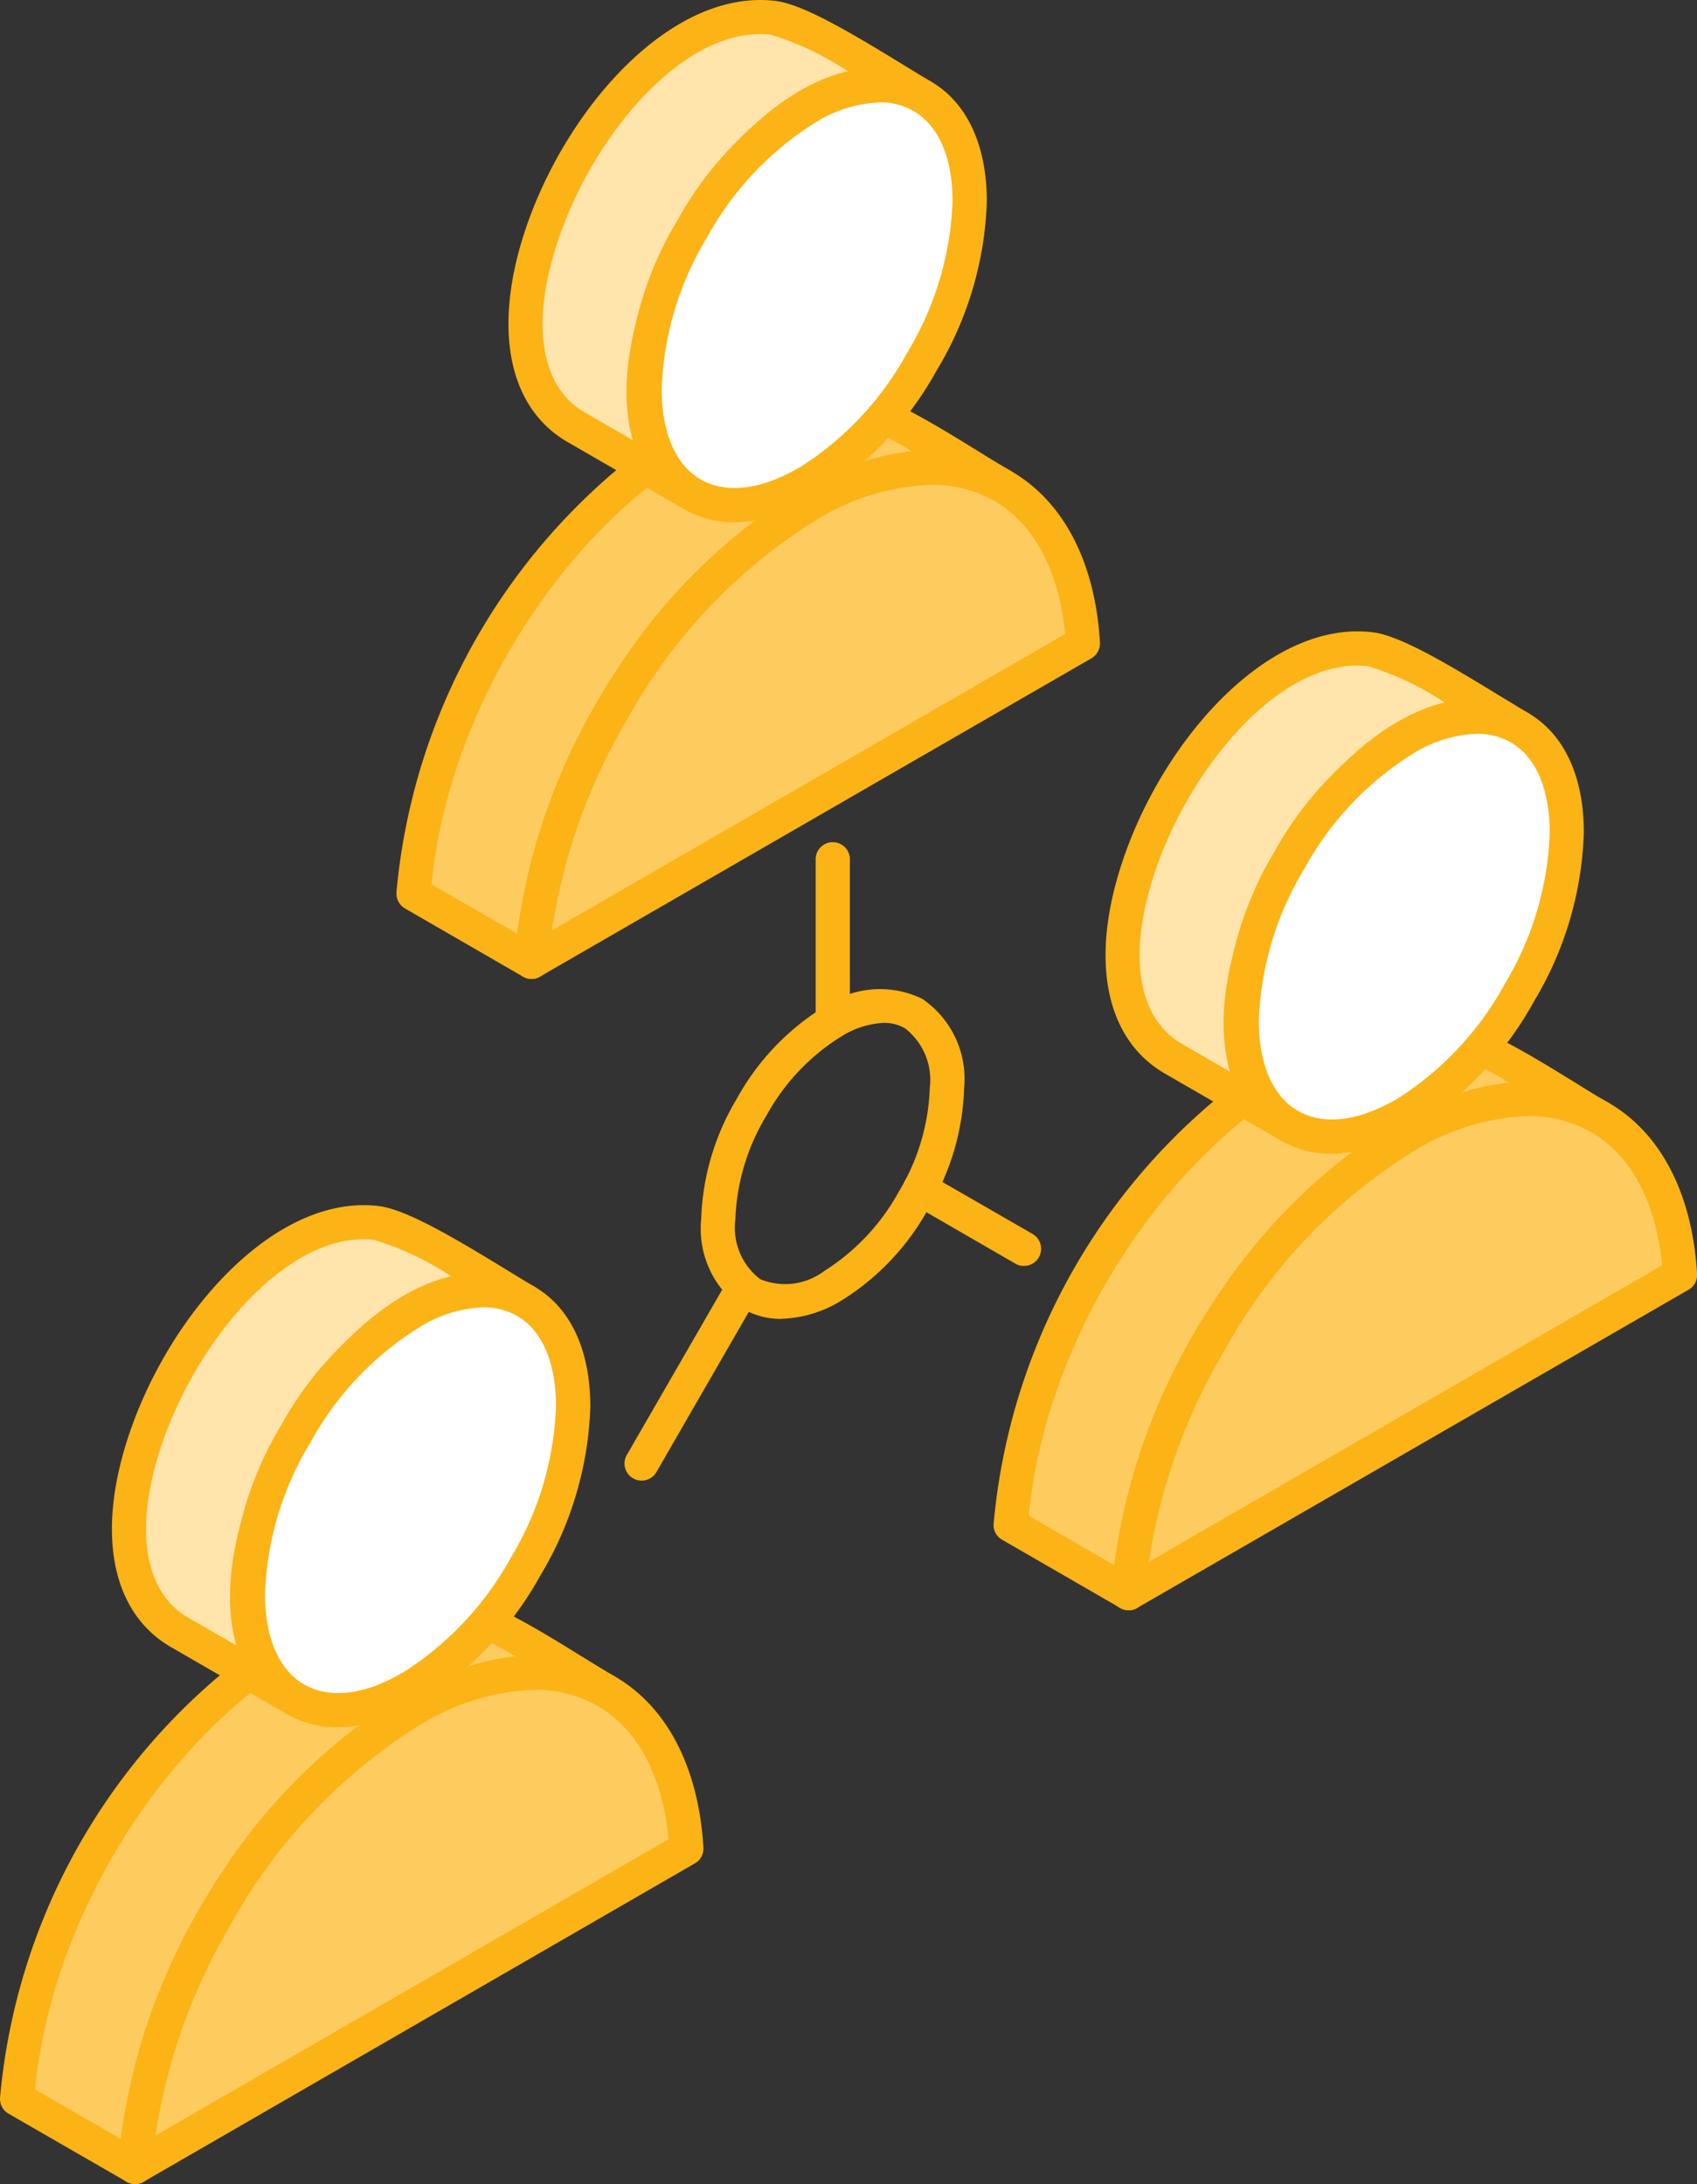
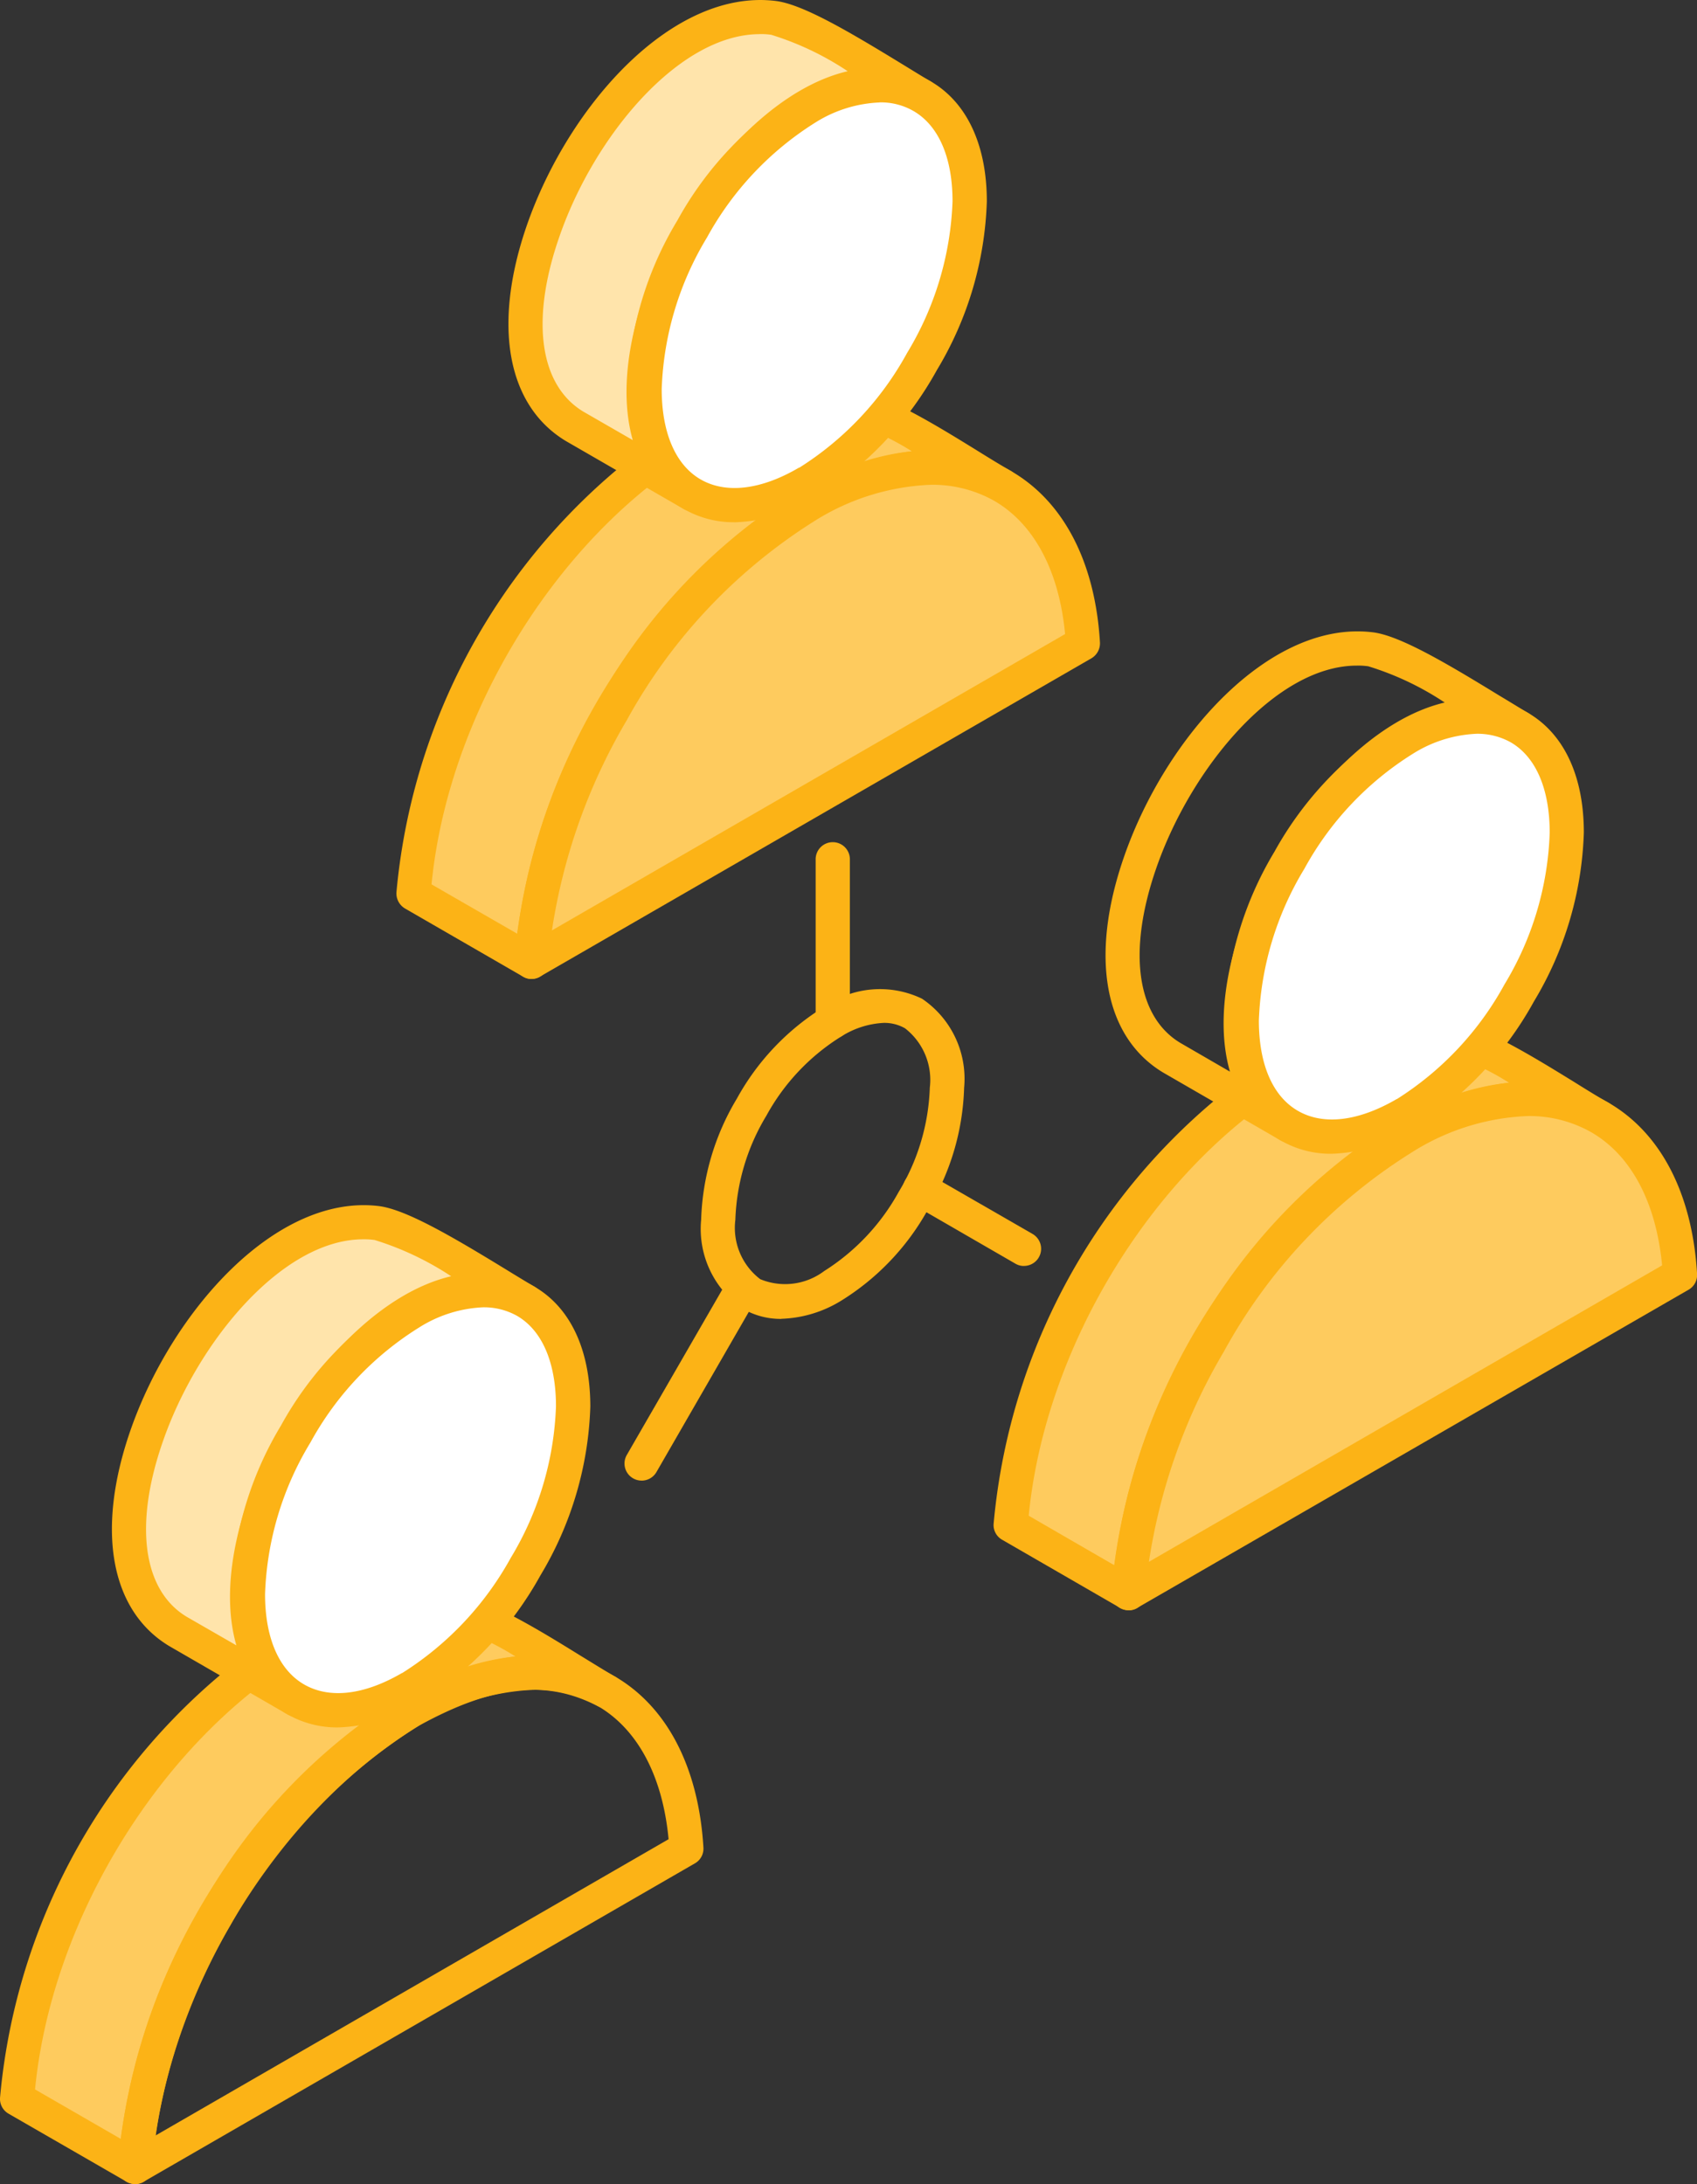
<svg xmlns="http://www.w3.org/2000/svg" width="73.661" height="94.787" viewBox="0 0 73.661 94.787">
  <rect x="0" y="0" width="73.661" height="94.787" fill="#333333" stroke="none" />
  <g transform="translate(-1196.754 -1666.999)">
    <path d="M20.551,19.28a3.785,3.785,0,0,0-1.842.588,9.3,9.3,0,0,0-3.252,3.438,9.32,9.32,0,0,0-1.348,4.52,2.8,2.8,0,0,0,1.08,2.577,2.821,2.821,0,0,0,2.775-.352A9.441,9.441,0,0,0,21.2,26.614a9.323,9.323,0,0,0,1.35-4.523,2.832,2.832,0,0,0-1.078-2.577,1.8,1.8,0,0,0-.923-.234M18.328,30.7h0Zm-2.223,1.427a3.253,3.253,0,0,1-1.663-.436,4.191,4.191,0,0,1-1.818-3.86,10.844,10.844,0,0,1,1.553-5.268,10.743,10.743,0,0,1,3.787-3.978,4.2,4.2,0,0,1,4.248-.354,4.19,4.19,0,0,1,1.827,3.865,10.743,10.743,0,0,1-1.557,5.26A10.8,10.8,0,0,1,18.7,31.339a5.263,5.263,0,0,1-2.594.784" transform="translate(1214.564 1692.113)" fill="#fcb316" fill-rule="evenodd" />
    <path d="M21.512,25.186a.718.718,0,0,1-.371-.1l-4.513-2.608a.741.741,0,1,1,.743-1.283l4.513,2.6a.744.744,0,0,1-.371,1.389" transform="translate(1219.688 1696.757)" fill="#fcb316" fill-rule="evenodd" />
    <path d="M11.989,31.985a.733.733,0,0,1-.374-.1.741.741,0,0,1-.272-1.01l4.4-7.623a.74.74,0,1,1,1.283.74l-4.395,7.623a.742.742,0,0,1-.644.371" transform="translate(1212.617 1699.273)" fill="#fcb316" fill-rule="evenodd" />
    <path d="M24.528,11.793c2.729-1.495,5.571-2.375,8.488-.846-2.122-1.225-5.217-3.435-7.384-3.7a10.331,10.331,0,0,0-6.225,1.586C12.787,12.849,8.031,20.94,7.445,28.64L12.57,31.6c.576-7.693,5.34-15.791,11.958-19.8" transform="translate(1207.257 1677.146)" fill="#fecb5e" fill-rule="evenodd" />
    <path d="M8.663,28.671l3.717,2.141a27.256,27.256,0,0,1,12.2-19.221l.034-.017a12.875,12.875,0,0,1,4.894-1.7,10.967,10.967,0,0,0-3.529-1.459,9.816,9.816,0,0,0-5.774,1.5C14.089,13.625,9.381,21.294,8.663,28.671m4.344,4.106a.676.676,0,0,1-.371-.1L7.513,29.719a.759.759,0,0,1-.374-.7A27.2,27.2,0,0,1,19.461,8.635a11.1,11.1,0,0,1,6.7-1.69c1.851.231,4.149,1.642,6.172,2.891.53.33,1.034.639,1.49.9a.743.743,0,0,1-.714,1.3c-2.249-1.176-4.566-.928-7.77.827C19.077,16.675,14.309,24.58,13.747,32.087a.751.751,0,0,1-.393.6.766.766,0,0,1-.347.089" transform="translate(1206.823 1676.71)" fill="#fcb316" fill-rule="evenodd" />
    <path d="M21.686,21.5l-.007.007-5.121-2.96h0ZM26.669,3.74c-1.555-.9-5.034-3.221-6.446-3.4C13.26-.522,5.693,14.5,11.573,18.06l5.123,2.96C10.254,16.934,19.929.2,26.669,3.74" transform="translate(1210.107 1667.431)" fill="#ffe4ab" fill-rule="evenodd" />
    <path d="M20.065,1.481c-3.508,0-7.194,4.426-8.7,8.792-1.256,3.6-.868,6.434,1.034,7.587L14.551,19.1c-.788-2.782.227-6.495,1.982-9.527,1.767-3.062,4.511-5.822,7.348-6.483a12.763,12.763,0,0,0-3.32-1.581,3.124,3.124,0,0,0-.5-.031M17.133,22.192a.694.694,0,0,1-.371-.1l-5.125-2.958c-2.555-1.548-3.175-5.039-1.685-9.352C11.767,4.557,16.285-.5,20.747.039c1.174.14,3.182,1.326,5.5,2.743.473.289.9.554,1.225.745a.741.741,0,0,1-.709,1.3c-2.91-1.524-6.7,1.608-8.942,5.494s-3.069,8.734-.3,10.5a.743.743,0,0,1,.241,1.01.733.733,0,0,1-.632.362m4.983.487a.755.755,0,0,1-.371-.1L16.627,19.62a.717.717,0,0,1-.371-.663.727.727,0,0,1,.41-.644.742.742,0,0,1,.706.019l5.116,2.956a.744.744,0,0,1,.381.62.736.736,0,0,1-.335.636l-.007.007a.729.729,0,0,1-.41.128" transform="translate(1209.669 1667)" fill="#fcb316" fill-rule="evenodd" />
    <path d="M30.018,9.217c-2.261-1.307-5.294-1-8.488.846a24.5,24.5,0,0,0-8.476,8.946A25.125,25.125,0,0,0,9.572,29.865L33.5,16.052c-.2-3.334-1.49-5.685-3.479-6.835" transform="translate(1210.258 1678.876)" fill="#fecb5e" fill-rule="evenodd" />
    <path d="M27.328,9.6a10.222,10.222,0,0,0-4.99,1.541,23.668,23.668,0,0,0-8.2,8.679,25.4,25.4,0,0,0-3.247,9.12L33.165,16.079c-.258-2.736-1.345-4.783-3.081-5.786A5.468,5.468,0,0,0,27.328,9.6M10.009,31.047a.753.753,0,0,1-.745-.791,26.113,26.113,0,0,1,3.582-11.179,25.137,25.137,0,0,1,8.746-9.221c3.45-1.991,6.729-2.293,9.229-.849,2.281,1.316,3.65,3.956,3.857,7.43a.755.755,0,0,1-.371.694L10.375,30.944a.671.671,0,0,1-.366.1" transform="translate(1209.821 1678.439)" fill="#fcb316" fill-rule="evenodd" />
    <path d="M18.659,18.786h.007a14.452,14.452,0,0,0,4.983-5.26,14.44,14.44,0,0,0,2.066-6.953c0-2.249-.791-3.836-2.066-4.568s-3.045-.629-4.99.492a14.444,14.444,0,0,0-4.983,5.27,14.448,14.448,0,0,0-2.071,6.953c0,2.242.8,3.828,2.071,4.566s3.038.634,4.983-.5" transform="translate(1213.126 1669.167)" fill="#fff" fill-rule="evenodd" />
-     <path d="M22.247,2.715a5.654,5.654,0,0,0-2.777.863,13.574,13.574,0,0,0-4.713,4.99,13.572,13.572,0,0,0-1.97,6.586c0,1.895.6,3.293,1.692,3.922s2.608.458,4.245-.5l.043-.019h.007a13.59,13.59,0,0,0,4.665-4.971,13.6,13.6,0,0,0,1.972-6.581c0-1.9-.605-3.291-1.7-3.922a2.833,2.833,0,0,0-1.466-.371m-6.3,18.221a4.3,4.3,0,0,1-2.2-.576c-1.574-.9-2.447-2.751-2.447-5.2A15.031,15.031,0,0,1,13.47,7.831a15.047,15.047,0,0,1,5.256-5.54c2.126-1.225,4.161-1.4,5.733-.494S26.9,4.559,26.9,7.009a15.079,15.079,0,0,1-2.167,7.319,15.108,15.108,0,0,1-5.256,5.54h0a7.154,7.154,0,0,1-3.525,1.068" transform="translate(1212.689 1668.731)" fill="#fcb316" fill-rule="evenodd" />
+     <path d="M22.247,2.715a5.654,5.654,0,0,0-2.777.863,13.574,13.574,0,0,0-4.713,4.99,13.572,13.572,0,0,0-1.97,6.586c0,1.895.6,3.293,1.692,3.922s2.608.458,4.245-.5l.043-.019h.007a13.59,13.59,0,0,0,4.665-4.971,13.6,13.6,0,0,0,1.972-6.581c0-1.9-.605-3.291-1.7-3.922a2.833,2.833,0,0,0-1.466-.371m-6.3,18.221a4.3,4.3,0,0,1-2.2-.576c-1.574-.9-2.447-2.751-2.447-5.2A15.031,15.031,0,0,1,13.47,7.831a15.047,15.047,0,0,1,5.256-5.54c2.126-1.225,4.161-1.4,5.733-.494S26.9,4.559,26.9,7.009a15.079,15.079,0,0,1-2.167,7.319,15.108,15.108,0,0,1-5.256,5.54a7.154,7.154,0,0,1-3.525,1.068" transform="translate(1212.689 1668.731)" fill="#fcb316" fill-rule="evenodd" />
    <path d="M15.426,23.671a.737.737,0,0,1-.74-.738V15.916a.743.743,0,1,1,1.485,0v7.018a.741.741,0,0,1-.745.738" transform="translate(1217.473 1688.404)" fill="#fcb316" fill-rule="evenodd" />
    <path d="M17.392,33.488c2.724-1.49,5.564-2.367,8.481-.846-2.119-1.22-5.215-3.428-7.379-3.7a10.359,10.359,0,0,0-6.222,1.594C5.651,34.551.89,42.639.309,50.339L5.43,53.295A26.562,26.562,0,0,1,17.392,33.488" transform="translate(1197.19 1707.751)" fill="#fecb5e" fill-rule="evenodd" />
    <path d="M1.521,50.362l3.72,2.146a27.2,27.2,0,0,1,12.2-19.219l.034-.019a12.787,12.787,0,0,1,4.894-1.7,11,11,0,0,0-3.529-1.461,9.781,9.781,0,0,0-5.781,1.5C6.95,35.328,2.24,42.989,1.521,50.362m4.344,4.106a.761.761,0,0,1-.371-.1L.371,51.415a.739.739,0,0,1-.369-.7A27.17,27.17,0,0,1,12.322,30.333a11.013,11.013,0,0,1,6.695-1.692c1.849.227,4.142,1.635,6.164,2.886.538.328,1.041.644,1.5.909a.737.737,0,0,1,.284,1,.752.752,0,0,1-.993.306c-2.242-1.176-4.566-.931-7.768.824-6.266,3.809-11.034,11.7-11.6,19.221a.747.747,0,0,1-.393.6.767.767,0,0,1-.347.084" transform="translate(1196.754 1707.319)" fill="#fcb316" fill-rule="evenodd" />
    <path d="M14.544,43.2h0L9.424,40.242v-.007ZM19.53,25.43c-1.555-.9-5.036-3.216-6.449-3.392C6.128,21.173-1.447,36.2,4.433,39.755l5.121,2.956C3.114,38.632,12.789,21.9,19.53,25.43" transform="translate(1200.035 1698.041)" fill="#ffe4ab" fill-rule="evenodd" />
    <path d="M12.923,23.177c-3.5,0-7.194,4.426-8.7,8.785-1.254,3.6-.868,6.444,1.032,7.594L7.417,40.8c-.8-2.78.222-6.495,1.977-9.528,1.767-3.062,4.508-5.829,7.346-6.492a12.981,12.981,0,0,0-3.317-1.572,3.154,3.154,0,0,0-.5-.031M9.992,43.888a.749.749,0,0,1-.371-.1L4.5,40.829c-2.56-1.545-3.18-5.041-1.683-9.354,1.815-5.222,6.348-10.282,10.788-9.74,1.174.147,3.189,1.328,5.5,2.741.475.292.9.55,1.232.745a.744.744,0,0,1,.28,1.008.753.753,0,0,1-.993.294c-2.912-1.528-6.707,1.613-8.944,5.5s-3.069,8.734-.289,10.5a.744.744,0,0,1-.4,1.372m4.986.485a.809.809,0,0,1-.374-.1L9.488,41.316a.769.769,0,0,1-.374-.6.76.76,0,0,1,.3-.636.742.742,0,0,1,.82-.051l5.123,2.956a.751.751,0,0,1,.371.62.738.738,0,0,1-.333.639l-.007,0a.733.733,0,0,1-.41.125" transform="translate(1199.597 1697.609)" fill="#fcb316" fill-rule="evenodd" />
-     <path d="M22.877,30.909c-2.259-1.3-5.292-1-8.488.846a24.612,24.612,0,0,0-8.476,8.951A25.218,25.218,0,0,0,2.433,51.562l23.93-13.819c-.2-3.329-1.495-5.685-3.486-6.835" transform="translate(1200.186 1709.484)" fill="#fecb5e" fill-rule="evenodd" />
    <path d="M20.2,31.288a10.185,10.185,0,0,0-5,1.545,23.726,23.726,0,0,0-8.2,8.679,25.428,25.428,0,0,0-3.247,9.122L26.025,37.773c-.258-2.741-1.345-4.781-3.083-5.786a5.466,5.466,0,0,0-2.746-.7M2.87,52.737a.737.737,0,0,1-.745-.786A26.142,26.142,0,0,1,5.7,40.767a25.156,25.156,0,0,1,8.749-9.214c3.45-1.991,6.726-2.293,9.229-.849h.007c2.273,1.314,3.643,3.954,3.852,7.43a.735.735,0,0,1-.366.685L3.236,52.641a.763.763,0,0,1-.366.1" transform="translate(1199.75 1709.049)" fill="#fcb316" fill-rule="evenodd" />
    <path d="M11.517,40.485h.012a14.48,14.48,0,0,0,4.978-5.26,14.388,14.388,0,0,0,2.066-6.953c0-2.252-.791-3.836-2.066-4.576s-3.038-.624-4.99.5a14.431,14.431,0,0,0-4.986,5.27,14.447,14.447,0,0,0-2.064,6.95c0,2.249.791,3.831,2.064,4.561s3.038.632,4.986-.492" transform="translate(1203.057 1699.775)" fill="#fff" fill-rule="evenodd" />
    <path d="M11.953,40.921h0ZM15.1,24.4a5.66,5.66,0,0,0-2.77.873,13.513,13.513,0,0,0-4.72,4.99,13.525,13.525,0,0,0-1.972,6.586c0,1.895.6,3.291,1.7,3.922s2.6.46,4.245-.5v.007a13.727,13.727,0,0,0,4.718-5,13.613,13.613,0,0,0,1.965-6.581c0-1.9-.6-3.3-1.7-3.932A2.945,2.945,0,0,0,15.1,24.4M8.8,42.633A4.334,4.334,0,0,1,6.6,42.059c-1.572-.9-2.437-2.753-2.437-5.2a15.094,15.094,0,0,1,2.167-7.329,15.03,15.03,0,0,1,5.26-5.538c2.122-1.225,4.156-1.4,5.73-.494s2.437,2.756,2.437,5.215a15.129,15.129,0,0,1-2.167,7.324,15.107,15.107,0,0,1-5.248,5.528l-.012.007A7.168,7.168,0,0,1,8.8,42.633" transform="translate(1202.621 1699.337)" fill="#fcb316" fill-rule="evenodd" />
    <path d="M35.282,23.159c2.724-1.5,5.571-2.375,8.481-.846-2.122-1.227-5.21-3.431-7.384-3.7a10.369,10.369,0,0,0-6.22,1.584C23.539,24.213,18.778,32.31,18.2,40.011l5.121,2.956c.583-7.7,5.345-15.791,11.965-19.807" transform="translate(1222.426 1693.181)" fill="#fecb5e" fill-rule="evenodd" />
    <path d="M19.415,40.037l3.71,2.146A27.243,27.243,0,0,1,35.331,22.956c.012-.007.017-.012.029-.012a12.7,12.7,0,0,1,4.9-1.7,10.774,10.774,0,0,0-3.529-1.459,9.707,9.707,0,0,0-5.774,1.5C24.839,25,20.133,32.66,19.415,40.037m4.337,4.1a.718.718,0,0,1-.371-.1l-5.118-2.956a.73.73,0,0,1-.371-.694A27.186,27.186,0,0,1,30.205,20a11.113,11.113,0,0,1,6.7-1.692c1.851.234,4.144,1.649,6.164,2.891.528.33,1.037.646,1.5.909a.74.74,0,0,1-.714,1.3c-2.242-1.169-4.561-.923-7.768.827-6.261,3.809-11.029,11.709-11.6,19.221a.762.762,0,0,1-.393.605.736.736,0,0,1-.347.082" transform="translate(1221.992 1692.745)" fill="#fcb316" fill-rule="evenodd" />
-     <path d="M32.441,32.865l-.007,0-5.123-2.956.007-.007ZM37.417,15.1c-1.555-.9-5.027-3.214-6.446-3.392-6.958-.863-14.523,14.161-8.65,17.719l5.123,2.953C21,28.3,30.676,11.572,37.417,15.1" transform="translate(1225.275 1683.471)" fill="#ffe4ab" fill-rule="evenodd" />
    <path d="M30.813,12.852c-3.505,0-7.194,4.426-8.705,8.787-1.251,3.6-.863,6.434,1.037,7.584l2.16,1.251c-.8-2.782.229-6.495,1.984-9.525,1.767-3.064,4.508-5.829,7.338-6.495a12.727,12.727,0,0,0-3.315-1.572,3.118,3.118,0,0,0-.5-.031M27.881,33.563a.8.8,0,0,1-.371-.1l-5.116-2.956c-2.56-1.55-3.185-5.041-1.688-9.354,1.813-5.231,6.352-10.292,10.8-9.747,1.167.142,3.182,1.331,5.494,2.748.473.282.9.547,1.232.745a.739.739,0,0,1,.284,1,.759.759,0,0,1-1,.306c-2.9-1.524-6.7,1.608-8.944,5.487s-3.064,8.742-.292,10.5a.745.745,0,0,1-.4,1.372m4.99.487a.793.793,0,0,1-.371-.1l-5.123-2.963A.743.743,0,0,1,27,30.323a.725.725,0,0,1,.412-.639.755.755,0,0,1,.706.014l5.123,2.956a.755.755,0,0,1,.371.617.734.734,0,0,1-.328.644l-.007,0a.749.749,0,0,1-.41.13" transform="translate(1224.837 1683.035)" fill="#fcb316" fill-rule="evenodd" />
    <path d="M40.767,20.58c-2.254-1.3-5.292-1-8.481.846a24.494,24.494,0,0,0-8.479,8.949,25.284,25.284,0,0,0-3.486,10.858L44.255,27.415c-.2-3.329-1.492-5.687-3.488-6.835" transform="translate(1225.423 1694.914)" fill="#fecb5e" fill-rule="evenodd" />
    <path d="M38.08,20.96a10.111,10.111,0,0,0-4.988,1.548,23.482,23.482,0,0,0-8.206,8.679,25.384,25.384,0,0,0-3.252,9.12L43.91,27.441c-.26-2.736-1.345-4.783-3.081-5.781a5.444,5.444,0,0,0-2.748-.7M20.754,42.409a.773.773,0,0,1-.391-.106.732.732,0,0,1-.347-.677A26.033,26.033,0,0,1,23.6,30.44a25.159,25.159,0,0,1,8.749-9.221c3.45-1.989,6.733-2.285,9.229-.841,2.273,1.309,3.643,3.949,3.85,7.43a.737.737,0,0,1-.364.687L21.125,42.308a.724.724,0,0,1-.371.1" transform="translate(1224.99 1694.476)" fill="#fcb316" fill-rule="evenodd" />
    <path d="M29.413,30.157l.007,0A14.4,14.4,0,0,0,34.4,24.9H34.4a14.444,14.444,0,0,0,2.066-6.96c0-2.247-.791-3.828-2.073-4.568s-3.04-.622-4.983.494a14.432,14.432,0,0,0-4.99,5.268,14.441,14.441,0,0,0-2.066,6.955c0,2.247.791,3.826,2.066,4.566s3.038.632,4.99-.494" transform="translate(1228.295 1685.202)" fill="#fff" fill-rule="evenodd" />
    <path d="M33,14.079a5.644,5.644,0,0,0-2.772.865,13.525,13.525,0,0,0-4.718,5,13.589,13.589,0,0,0-1.972,6.581c0,1.9.6,3.291,1.7,3.922s2.6.456,4.245-.492c.012-.007.024-.019.036-.019l.007,0A13.592,13.592,0,0,0,34.2,24.957a13.561,13.561,0,0,0,1.962-6.584c0-1.895-.6-3.291-1.69-3.922A2.964,2.964,0,0,0,33,14.079M26.7,32.307a4.311,4.311,0,0,1-2.211-.576c-1.574-.909-2.44-2.758-2.44-5.21a15.148,15.148,0,0,1,2.167-7.326,15.177,15.177,0,0,1,5.263-5.54c2.122-1.225,4.161-1.4,5.735-.487s2.43,2.756,2.43,5.2A15.1,15.1,0,0,1,35.476,25.7a15.056,15.056,0,0,1-5.248,5.535l0,0A7.176,7.176,0,0,1,26.7,32.307" transform="translate(1227.859 1684.766)" fill="#fcb316" fill-rule="evenodd" />
  </g>
</svg>